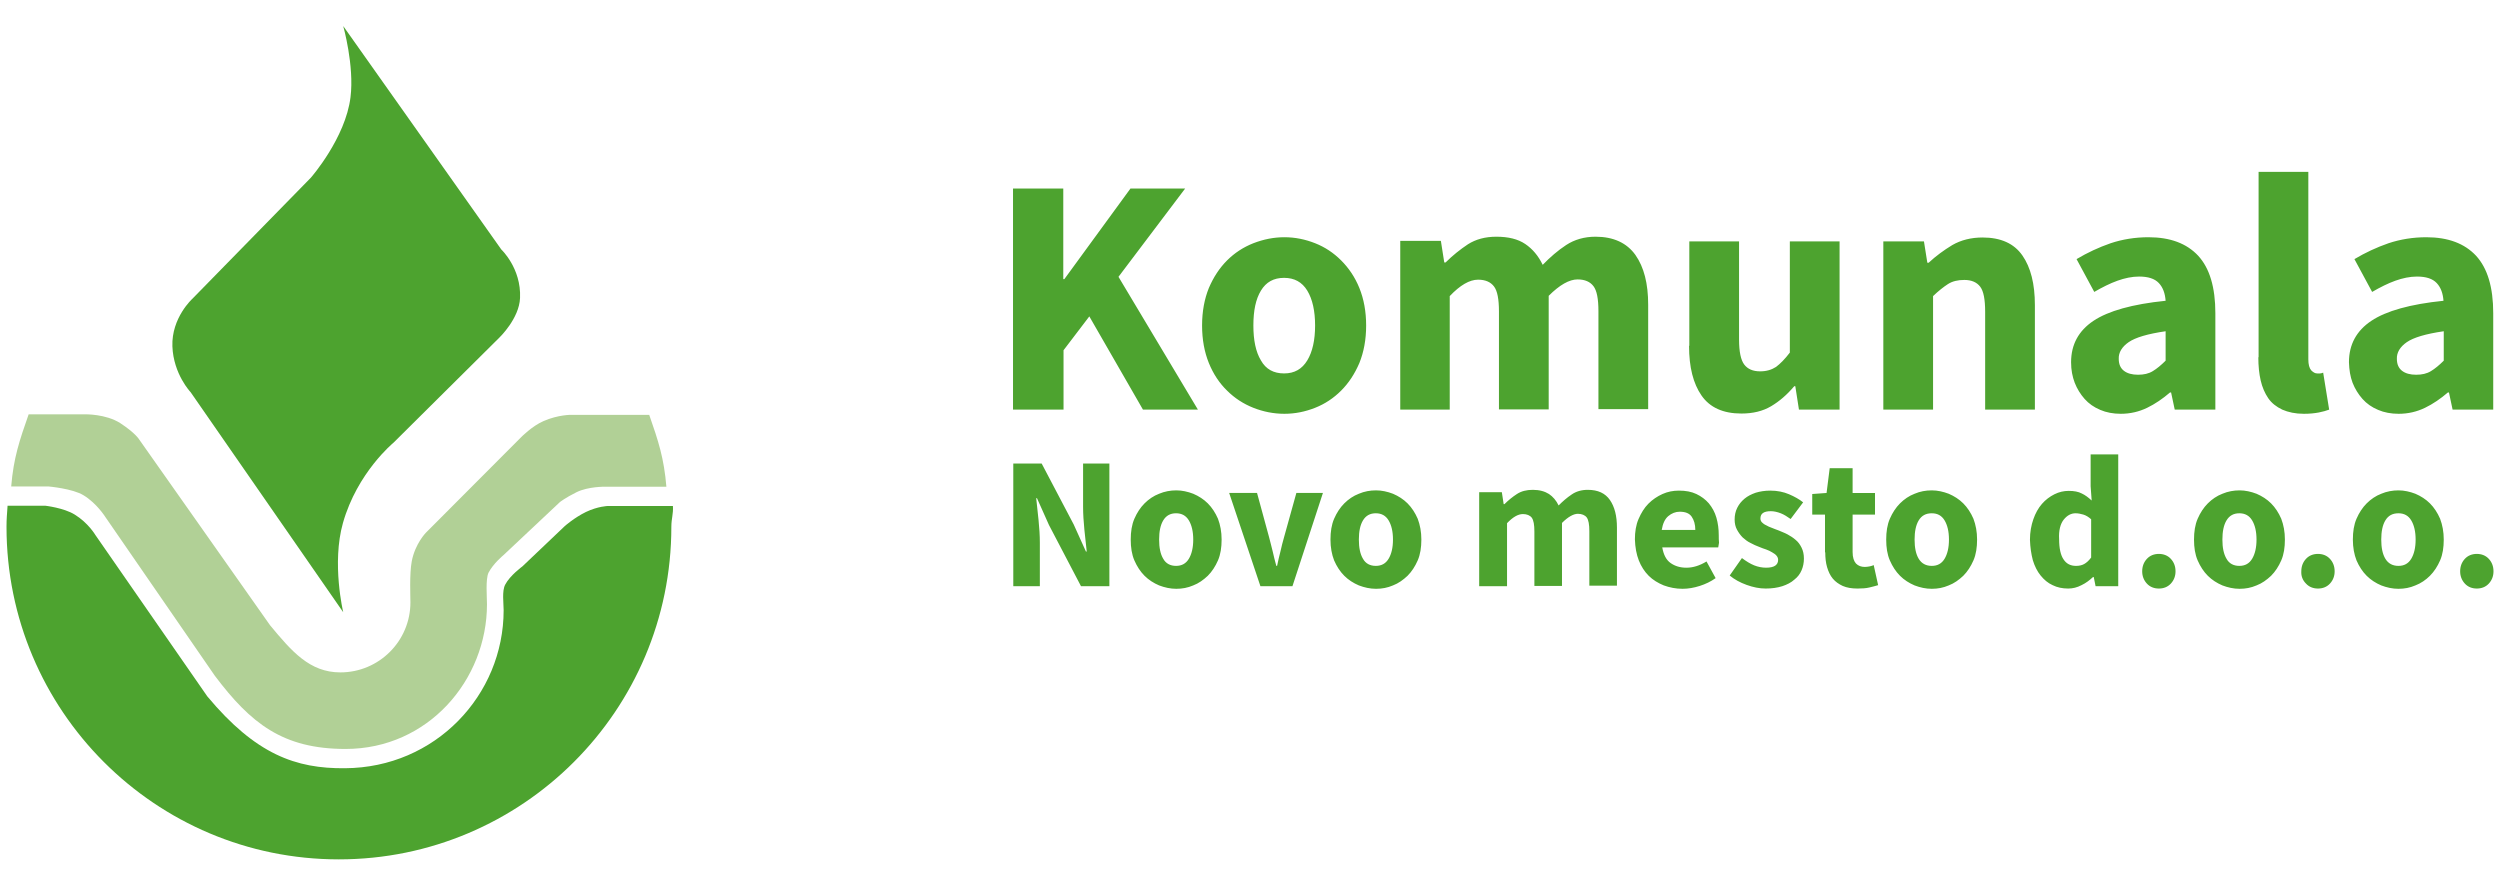
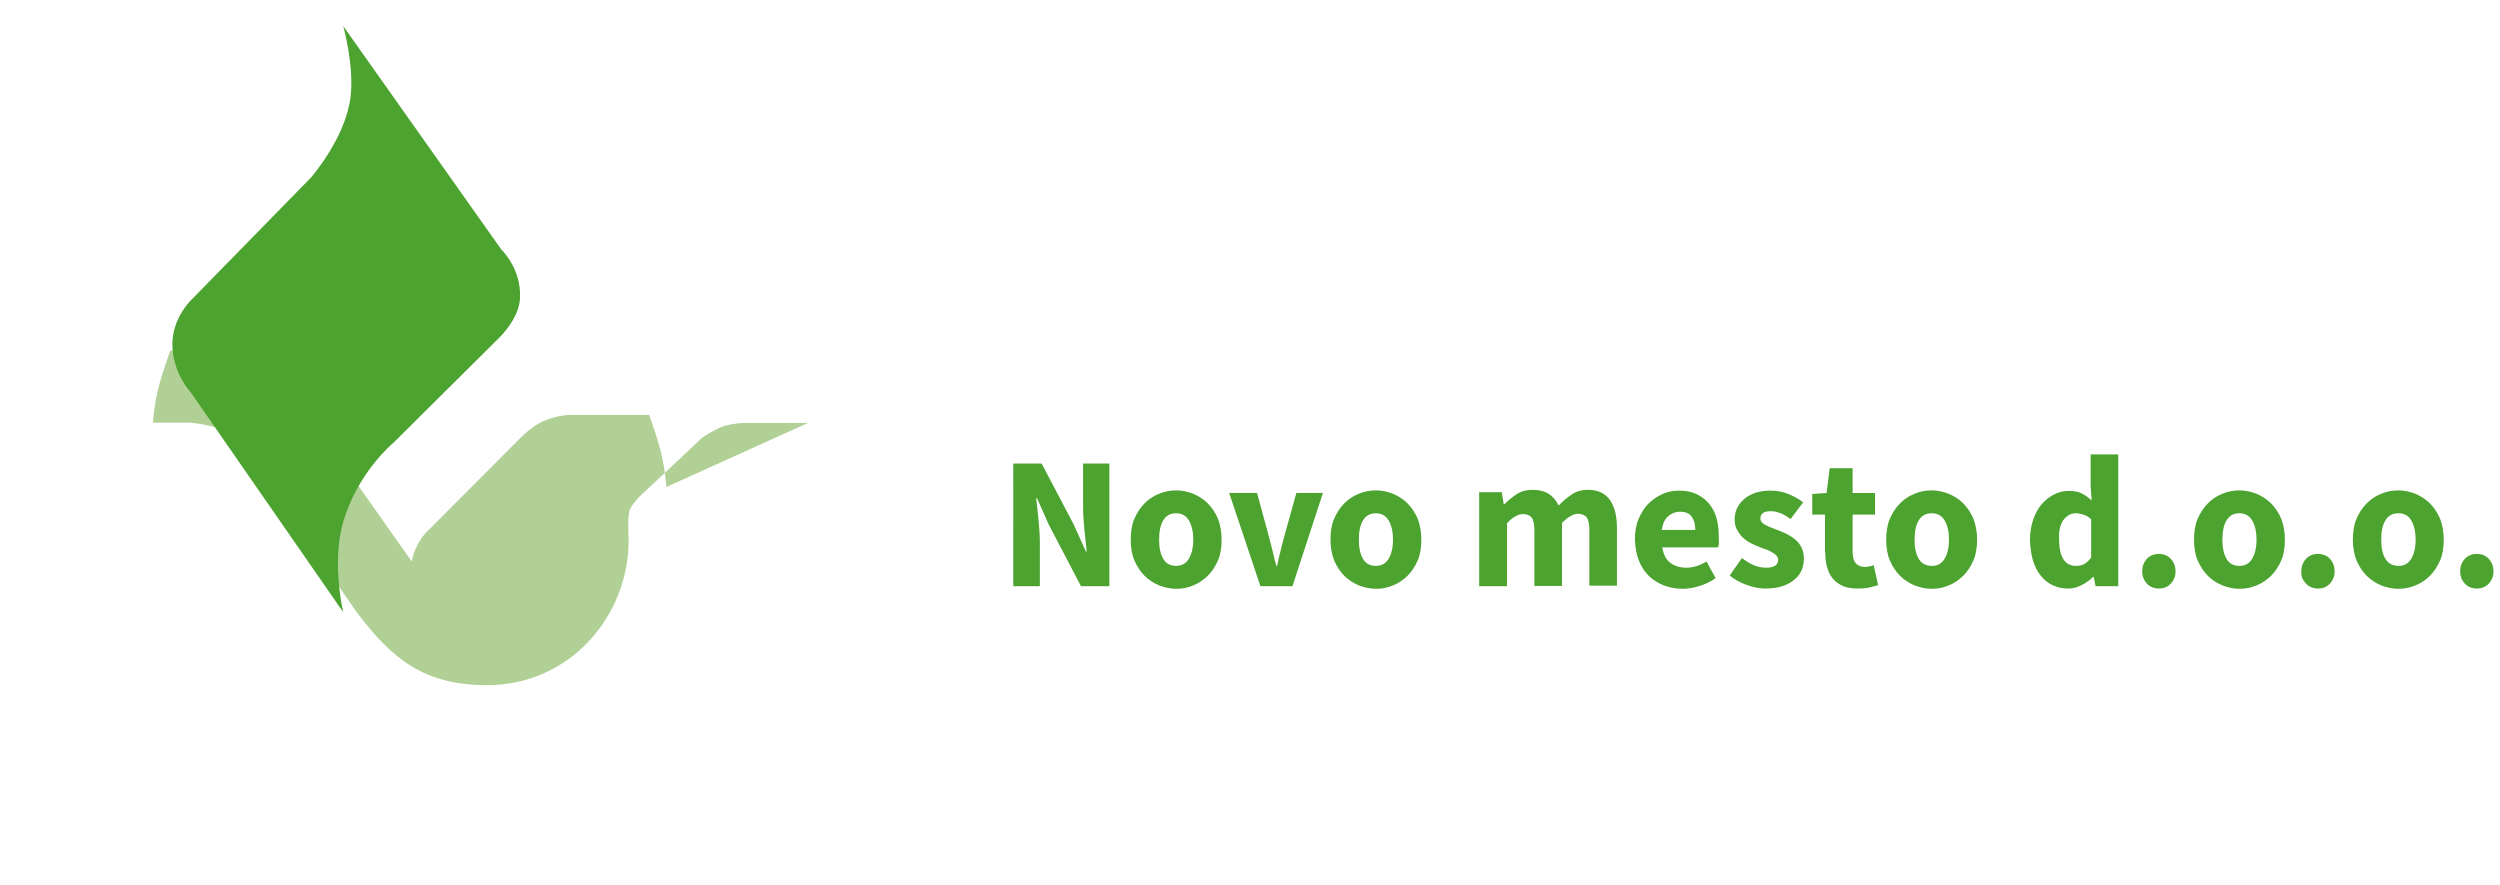
<svg xmlns="http://www.w3.org/2000/svg" viewBox="0 0 96 34">
  <g fill="#4da32f">
    <path d="m94.65 22.41c.12.13.28.19.46.19s.34-.06.46-.19.18-.29.18-.47c0-.19-.06-.35-.18-.48s-.28-.19-.46-.19-.34.06-.46.19-.18.29-.18.48c0 .18.06.34.18.47m-3.05-2.43c.11-.18.27-.27.5-.27.22 0 .38.09.49.27s.17.43.17.74-.06.56-.17.74-.27.27-.49.27-.39-.09-.5-.27-.16-.43-.16-.74.05-.56.16-.74m-1.11 1.54c.1.23.23.43.39.59s.35.28.56.37c.21.08.43.13.66.13s.44-.04.65-.13c.21-.08.4-.21.56-.37s.29-.36.39-.59.14-.5.14-.8-.05-.56-.14-.8c-.1-.23-.23-.43-.39-.59s-.35-.28-.56-.37c-.21-.08-.43-.13-.65-.13s-.45.04-.66.13c-.21.08-.4.21-.56.37s-.29.36-.39.59-.14.5-.14.8.05.57.14.8m-1.94.89c.12.13.28.19.46.19s.34-.06.46-.19.18-.29.18-.47c0-.19-.06-.35-.18-.48s-.28-.19-.46-.19-.34.06-.46.19-.18.29-.18.48c-.01.18.05.34.18.47m-3.05-2.43c.11-.18.27-.27.49-.27s.38.09.49.27.17.43.17.74-.06.56-.17.74-.27.27-.49.27-.39-.09-.49-.27c-.11-.18-.16-.43-.16-.74s.05-.56.16-.74m-1.11 1.54c.1.23.23.43.39.59s.35.28.56.37c.21.08.43.13.66.13s.44-.04.65-.13c.21-.08.39-.21.56-.37.16-.16.29-.36.39-.59s.14-.5.14-.8-.05-.56-.14-.8c-.1-.23-.23-.43-.39-.59s-.35-.28-.56-.37c-.21-.08-.43-.13-.65-.13s-.45.04-.66.13c-.21.08-.4.21-.56.37s-.29.36-.39.59-.14.5-.14.8.04.57.14.8m-1.95.89c.12.13.28.19.46.19s.34-.06.46-.19.18-.29.18-.47c0-.19-.06-.35-.18-.48s-.28-.19-.46-.19-.34.06-.46.19-.18.29-.18.48c0 .18.06.34.18.47m-3.19-2.46c.13-.16.28-.24.45-.24.1 0 .2.02.3.05s.2.09.3.18v1.47c-.09.12-.18.2-.27.25s-.2.07-.31.07c-.21 0-.37-.08-.48-.25-.11-.16-.17-.42-.17-.78-.02-.33.05-.59.18-.75m-1.19 1.56c.07.23.17.43.3.59s.28.29.46.37c.18.09.38.13.6.13.17 0 .34-.04.51-.13.17-.08.31-.19.44-.31h.03l.07.35h.87v-5.06h-1.06v1.22l.04.55c-.13-.12-.25-.21-.38-.27-.13-.07-.3-.1-.5-.1-.19 0-.37.04-.55.13s-.34.21-.48.37-.25.36-.33.59-.13.49-.13.79c.01.29.05.55.11.78m-4.38-1.53c.11-.18.27-.27.5-.27.22 0 .38.09.49.27s.17.43.17.74-.06.56-.17.74-.27.27-.49.27-.39-.09-.5-.27-.16-.43-.16-.74.05-.56.16-.74m-1.11 1.54c.1.23.23.43.39.59s.35.28.56.37c.21.08.43.13.66.13s.44-.04.65-.13c.21-.08.39-.21.56-.37.16-.16.29-.36.39-.59s.14-.5.14-.8-.05-.56-.14-.8c-.1-.23-.23-.43-.39-.59s-.35-.28-.56-.37c-.21-.08-.43-.13-.65-.13-.23 0-.45.04-.66.13-.21.08-.4.21-.56.37s-.29.36-.39.59-.14.5-.14.8.04.57.14.8m-2.48-.31c0 .21.02.4.07.57s.12.32.22.44.23.21.38.28c.16.07.35.1.57.1.17 0 .33-.01.45-.04.13-.03.24-.06.34-.09l-.17-.77c-.05.02-.1.04-.16.05s-.12.02-.18.02c-.14 0-.25-.04-.34-.13-.08-.09-.13-.23-.13-.44v-1.44h.86v-.83h-.86v-.95h-.88l-.12.95-.55.04v.79h.49v1.45zm-3.67.89c.18.15.4.27.65.36s.49.14.73.14.45-.03.64-.09c.18-.06.34-.14.46-.25.13-.1.22-.22.28-.36s.09-.29.09-.45-.03-.3-.09-.42-.13-.22-.23-.3c-.09-.08-.2-.15-.31-.21s-.23-.1-.34-.15c-.09-.03-.18-.07-.26-.1s-.16-.06-.22-.1c-.07-.03-.12-.07-.16-.11s-.06-.09-.06-.15c0-.19.13-.28.4-.28.12 0 .25.03.38.08s.25.13.38.22l.48-.64c-.15-.12-.33-.22-.54-.31s-.45-.14-.72-.14c-.21 0-.39.03-.56.08-.17.06-.31.13-.43.23s-.21.21-.28.35-.1.29-.1.45c0 .15.03.28.09.39s.13.21.22.3c.09.08.19.16.3.21.11.06.22.11.33.15.09.04.18.07.27.1s.16.07.23.11.13.08.17.13.06.1.06.16c0 .1-.04.17-.11.22s-.19.08-.35.08c-.15 0-.31-.03-.46-.09s-.31-.16-.47-.28zm-2.61-1.75c.04-.24.12-.42.25-.53s.28-.17.44-.17c.22 0 .37.06.46.19s.14.3.14.51zm-.88 1.17c.09.23.22.43.38.59s.36.28.58.37c.22.08.46.13.72.13.22 0 .44-.04.66-.11s.43-.17.61-.3l-.35-.64c-.26.16-.52.24-.77.24-.24 0-.44-.06-.61-.18s-.27-.32-.32-.6h2.15c.01-.04.02-.1.03-.18-.01-.09-.01-.18-.01-.28 0-.25-.03-.47-.09-.68s-.16-.39-.29-.55c-.13-.15-.29-.27-.48-.36s-.41-.13-.67-.13c-.22 0-.43.04-.63.13s-.38.21-.54.37-.28.36-.38.59-.14.5-.14.78c.01.31.06.58.15.81m-6.12.99h1.06v-2.42c.22-.23.42-.35.61-.35.15 0 .27.05.34.14.07.1.1.27.1.53v2.09h1.06v-2.42c.23-.23.44-.35.61-.35.15 0 .27.05.34.14.07.1.1.27.1.53v2.09h1.06v-2.23c0-.45-.09-.8-.27-1.06s-.46-.39-.85-.39c-.24 0-.45.06-.62.18-.18.12-.34.26-.5.42-.09-.19-.22-.34-.37-.44-.16-.1-.36-.16-.62-.16-.24 0-.44.05-.61.16s-.33.24-.48.39h-.03l-.07-.46h-.87v3.61zm-4.47-2.53c.11-.18.27-.27.49-.27s.38.09.49.27.17.43.17.74-.06.56-.17.74-.27.27-.49.27-.39-.09-.49-.27c-.11-.18-.16-.43-.16-.74s.05-.56.16-.74m-1.11 1.54c.1.23.23.43.39.59s.35.28.56.37c.21.08.43.13.66.13s.44-.04.65-.13c.21-.08.39-.21.56-.37.16-.16.29-.36.39-.59s.14-.5.14-.8-.05-.56-.14-.8c-.1-.23-.23-.43-.39-.59s-.35-.28-.56-.37c-.21-.08-.43-.13-.65-.13-.23 0-.45.04-.66.13-.21.08-.4.21-.56.37s-.29.36-.39.59-.14.5-.14.8.05.57.14.8m-2.83.99h1.23l1.17-3.58h-1.02l-.47 1.69c-.05.18-.1.36-.14.55-.05.19-.09.37-.13.56h-.03c-.05-.19-.1-.37-.14-.56-.05-.19-.09-.37-.14-.55l-.46-1.69h-1.07zm-3.73-2.53c.11-.18.27-.27.49-.27s.38.09.49.27.17.43.17.74-.06.56-.17.74-.27.27-.49.27-.39-.09-.49-.27c-.11-.18-.16-.43-.16-.74s.05-.56.16-.74m-1.11 1.54c.1.23.23.43.39.59s.35.28.56.37c.21.08.43.13.66.13s.44-.04.65-.13c.21-.08.39-.21.56-.37.16-.16.29-.36.39-.59s.14-.5.14-.8-.05-.56-.14-.8c-.1-.23-.23-.43-.39-.59s-.35-.28-.56-.37c-.21-.08-.43-.13-.65-.13s-.45.04-.66.13c-.21.08-.4.21-.56.37s-.29.36-.39.59-.14.5-.14.8.04.57.14.8m-4.65.99h1.02v-1.67c0-.28-.02-.57-.05-.87s-.06-.58-.09-.84h.03l.46 1.03 1.23 2.35h1.09v-4.71h-1.01v1.66c0 .28.02.57.05.88s.06.59.09.84h-.03l-.47-1.04-1.23-2.34h-1.09z" />
-     <path d="m92.42 13.14c.26-.18.73-.32 1.42-.42v1.13c-.17.17-.34.31-.49.4-.16.1-.35.14-.57.14-.23 0-.41-.05-.54-.15s-.2-.25-.2-.46c-.01-.24.12-.46.38-.64m-2.08 1.56c.09.23.22.44.38.62s.36.32.6.42c.23.1.5.15.79.15.36 0 .7-.08 1.01-.23s.6-.35.88-.59h.04l.14.66h1.56v-3.7c0-1-.22-1.73-.66-2.21-.44-.47-1.07-.71-1.91-.71-.51 0-1 .08-1.45.23-.46.16-.89.36-1.31.61l.68 1.26c.31-.18.61-.33.89-.43s.56-.16.83-.16c.35 0 .6.08.76.25s.24.4.26.68c-1.28.13-2.2.39-2.77.77s-.86.91-.86 1.59c.01.3.05.55.14.79m-3.62-.98c0 .33.03.63.09.89s.16.49.29.68.31.33.54.44c.23.1.5.16.83.16.22 0 .41-.02.57-.05s.29-.07.4-.11l-.23-1.42c-.05.02-.09.03-.12.03h-.11c-.08 0-.15-.04-.23-.12-.07-.08-.11-.22-.11-.42v-7.2h-1.91v7.12zm-4.98-.58c.26-.18.73-.32 1.42-.42v1.13c-.17.17-.34.31-.49.4-.16.1-.35.14-.57.14-.23 0-.41-.05-.54-.15s-.2-.25-.2-.46c-.01-.24.12-.46.38-.64m-2.07 1.56c.09.23.22.44.38.62s.36.32.6.42c.23.1.5.15.79.15.36 0 .7-.08 1.01-.23s.6-.35.88-.59h.04l.14.66h1.56v-3.7c0-1-.22-1.73-.66-2.21-.44-.47-1.07-.71-1.91-.71-.51 0-1 .08-1.45.23-.46.16-.89.36-1.31.61l.68 1.26c.31-.18.61-.33.89-.43s.56-.16.83-.16c.35 0 .6.08.76.25s.24.4.26.68c-1.28.13-2.2.39-2.77.77s-.86.91-.86 1.59c0 .3.05.55.14.79m-7.35 1.03h1.91v-4.36c.21-.2.4-.35.57-.46s.38-.16.63-.16c.28 0 .48.09.61.26s.19.49.19.96v3.76h1.91v-4.01c0-.82-.16-1.45-.48-1.91s-.83-.69-1.53-.69c-.44 0-.83.1-1.16.29-.33.2-.63.42-.91.68h-.05l-.13-.82h-1.56zm-7.46-2.45c0 .82.16 1.45.48 1.91s.83.69 1.53.69c.44 0 .82-.09 1.14-.28s.61-.44.89-.77h.04l.14.9h1.56v-6.46h-1.91v4.27c-.19.25-.37.43-.53.55-.17.11-.37.17-.61.17-.28 0-.48-.09-.61-.26s-.2-.49-.2-.96v-3.77h-1.91v4.01zm-11.1 2.45h1.91v-4.36c.4-.42.76-.63 1.09-.63.28 0 .48.09.61.26s.19.49.19.96v3.76h1.91v-4.36c.42-.42.79-.63 1.11-.63.28 0 .48.09.61.26s.19.49.19.96v3.76h1.91v-4.01c0-.81-.16-1.44-.49-1.91-.33-.46-.84-.7-1.53-.7-.43 0-.81.11-1.13.32s-.62.47-.9.76c-.17-.35-.39-.61-.67-.8s-.65-.28-1.11-.28c-.43 0-.79.1-1.09.29-.3.2-.59.43-.86.7h-.05l-.13-.83h-1.56v6.48zm-5.34-4.57c.2-.33.49-.49.89-.49.39 0 .69.16.89.49s.3.78.3 1.34-.1 1.01-.3 1.34-.49.5-.89.5-.7-.16-.89-.5c-.2-.33-.29-.78-.29-1.34 0-.57.09-1.01.29-1.34m-2 2.78c.17.42.41.78.7 1.06.29.29.63.51 1.01.66s.78.23 1.19.23.8-.08 1.18-.23.71-.37 1-.66.52-.64.7-1.06c.17-.42.26-.9.26-1.44s-.09-1.02-.26-1.44-.41-.77-.7-1.06-.62-.51-1-.66-.77-.23-1.18-.23-.8.08-1.19.23c-.38.15-.72.37-1.01.66s-.52.64-.7 1.06c-.17.42-.26.9-.26 1.44s.09 1.02.26 1.44m-7.51 1.79h1.93v-2.28l.99-1.3 2.06 3.58h2.11l-3.05-5.1 2.56-3.39h-2.1l-2.54 3.48h-.04v-3.48h-1.93v8.49z" />
-     <path d="m.29 19.43c-.02.32-.04.48-.04.8 0 7.05 5.71 12.77 12.76 12.77s12.77-5.72 12.77-12.77c0-.32.08-.49.06-.8h-2.5s-.38.01-.84.23c-.45.22-.81.54-.81.54l-1.63 1.55s-.48.35-.66.7c-.13.24-.06.72-.06.98 0 3.27-2.63 6.05-6.09 6.07-1.89.02-3.43-.53-5.29-2.76l-4.3-6.2s-.27-.46-.79-.78c-.42-.26-1.13-.34-1.13-.34h-1.45z" />
  </g>
-   <path d="m25.59 18.7c-.09-1.1-.31-1.77-.66-2.77h-2.99s-.5-.01-1.07.24c-.44.19-.86.62-.86.62l-3.65 3.66s-.42.42-.55 1.11c-.09.48-.05 1.37-.05 1.57 0 1.49-1.21 2.69-2.69 2.69-1.18 0-1.87-.81-2.7-1.81l-5.03-7.14s-.14-.24-.72-.62c-.56-.36-1.36-.34-1.36-.34h-2.16c-.35 1-.58 1.67-.67 2.77h1.43s.93.08 1.35.34c.51.31.84.84.84.84l4.2 6.09c1.38 1.83 2.61 2.81 5.02 2.81 3.17 0 5.43-2.65 5.43-5.56 0-.25-.06-.97.06-1.21.18-.35.57-.67.57-.67l2.17-2.04s.2-.16.64-.38c.45-.22 1.09-.21 1.09-.21h2.36z" fill="#b1d096" />
+   <path d="m25.59 18.7c-.09-1.1-.31-1.77-.66-2.77h-2.99s-.5-.01-1.07.24c-.44.19-.86.62-.86.62l-3.65 3.66s-.42.42-.55 1.11l-5.03-7.14s-.14-.24-.72-.62c-.56-.36-1.36-.34-1.36-.34h-2.16c-.35 1-.58 1.67-.67 2.77h1.43s.93.08 1.35.34c.51.31.84.84.84.84l4.2 6.09c1.38 1.83 2.61 2.81 5.02 2.81 3.17 0 5.43-2.65 5.43-5.56 0-.25-.06-.97.06-1.21.18-.35.57-.67.57-.67l2.17-2.04s.2-.16.64-.38c.45-.22 1.09-.21 1.09-.21h2.36z" fill="#b1d096" />
  <path d="m7.32 15.06s-.66-.69-.7-1.76c-.04-1.1.77-1.83.77-1.83l4.55-4.65s1.33-1.52 1.52-3.09c.15-1.21-.28-2.73-.28-2.73l6.07 8.58s.77.72.72 1.86c-.03.79-.79 1.52-.79 1.52l-4.07 4.04s-1.39 1.14-1.94 3.08c-.44 1.55.01 3.43.01 3.43z" fill="#4da32f" />
</svg>